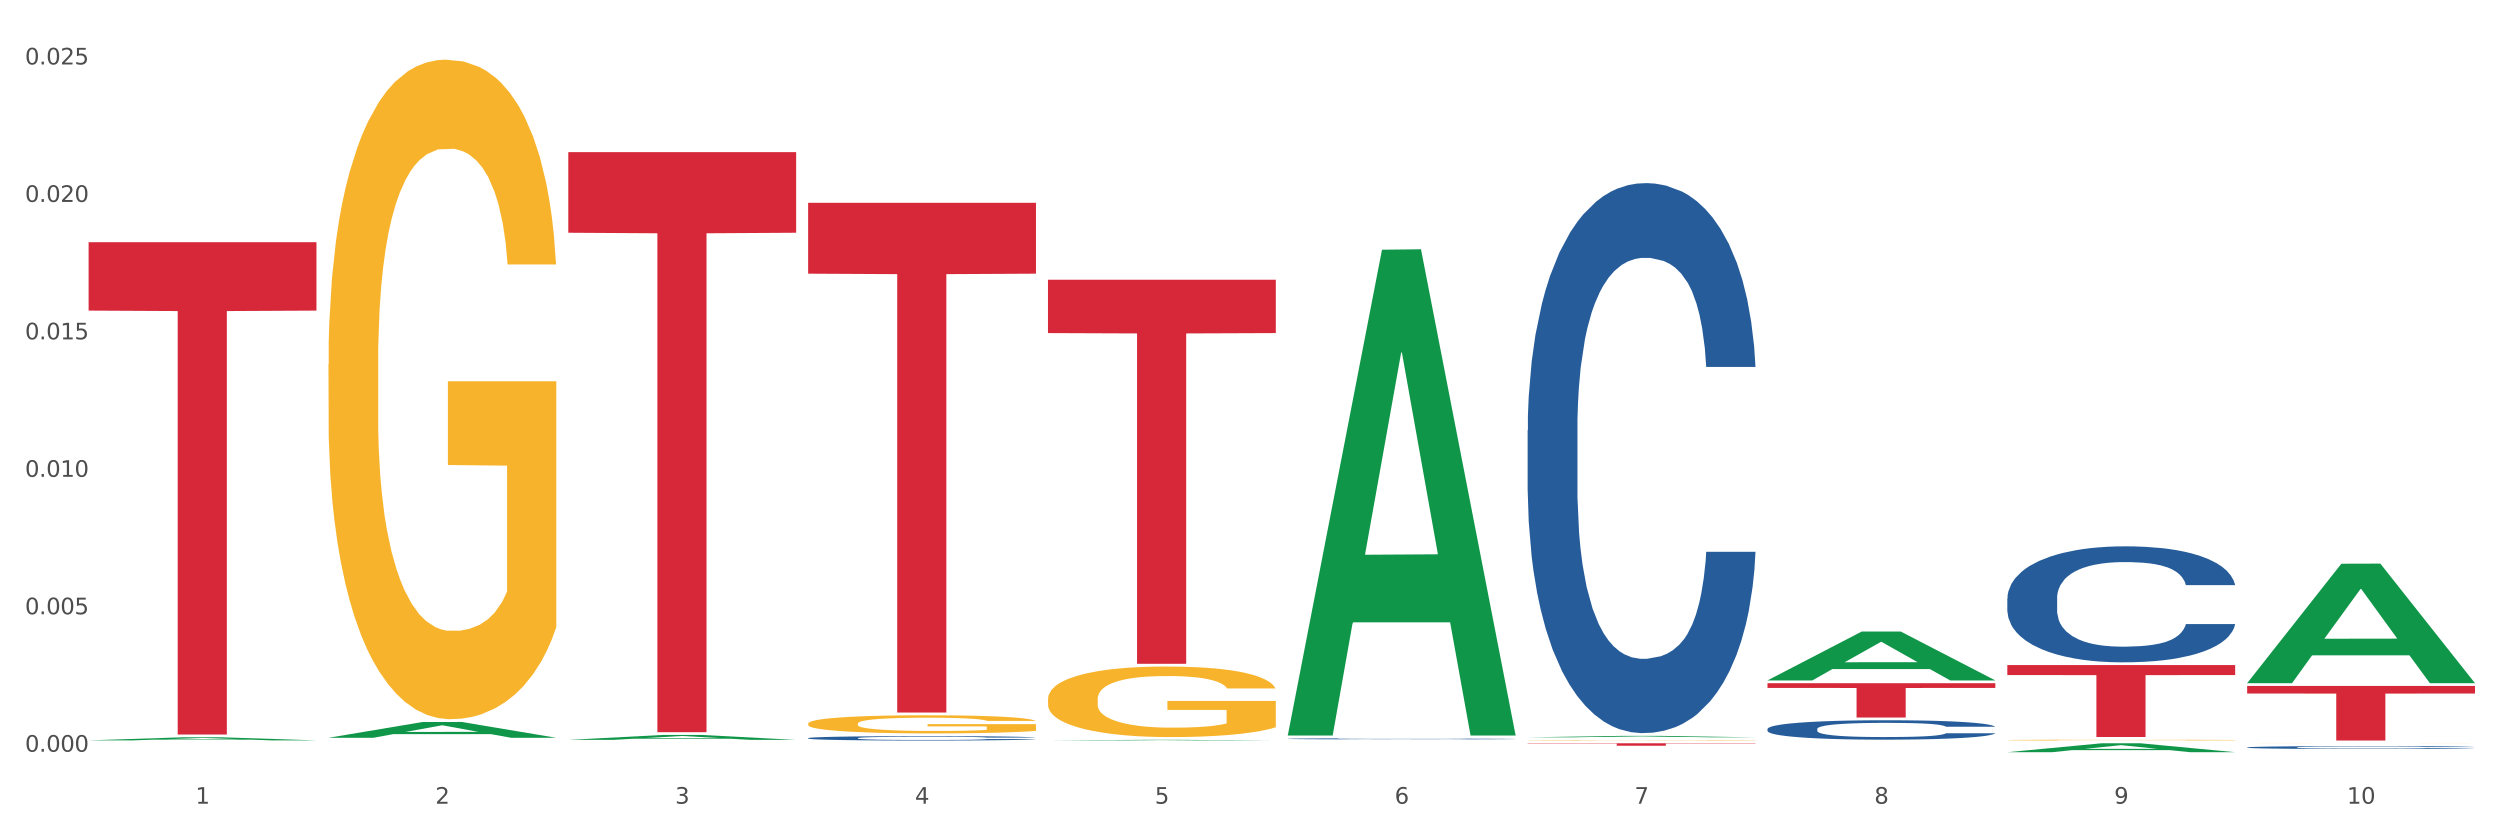
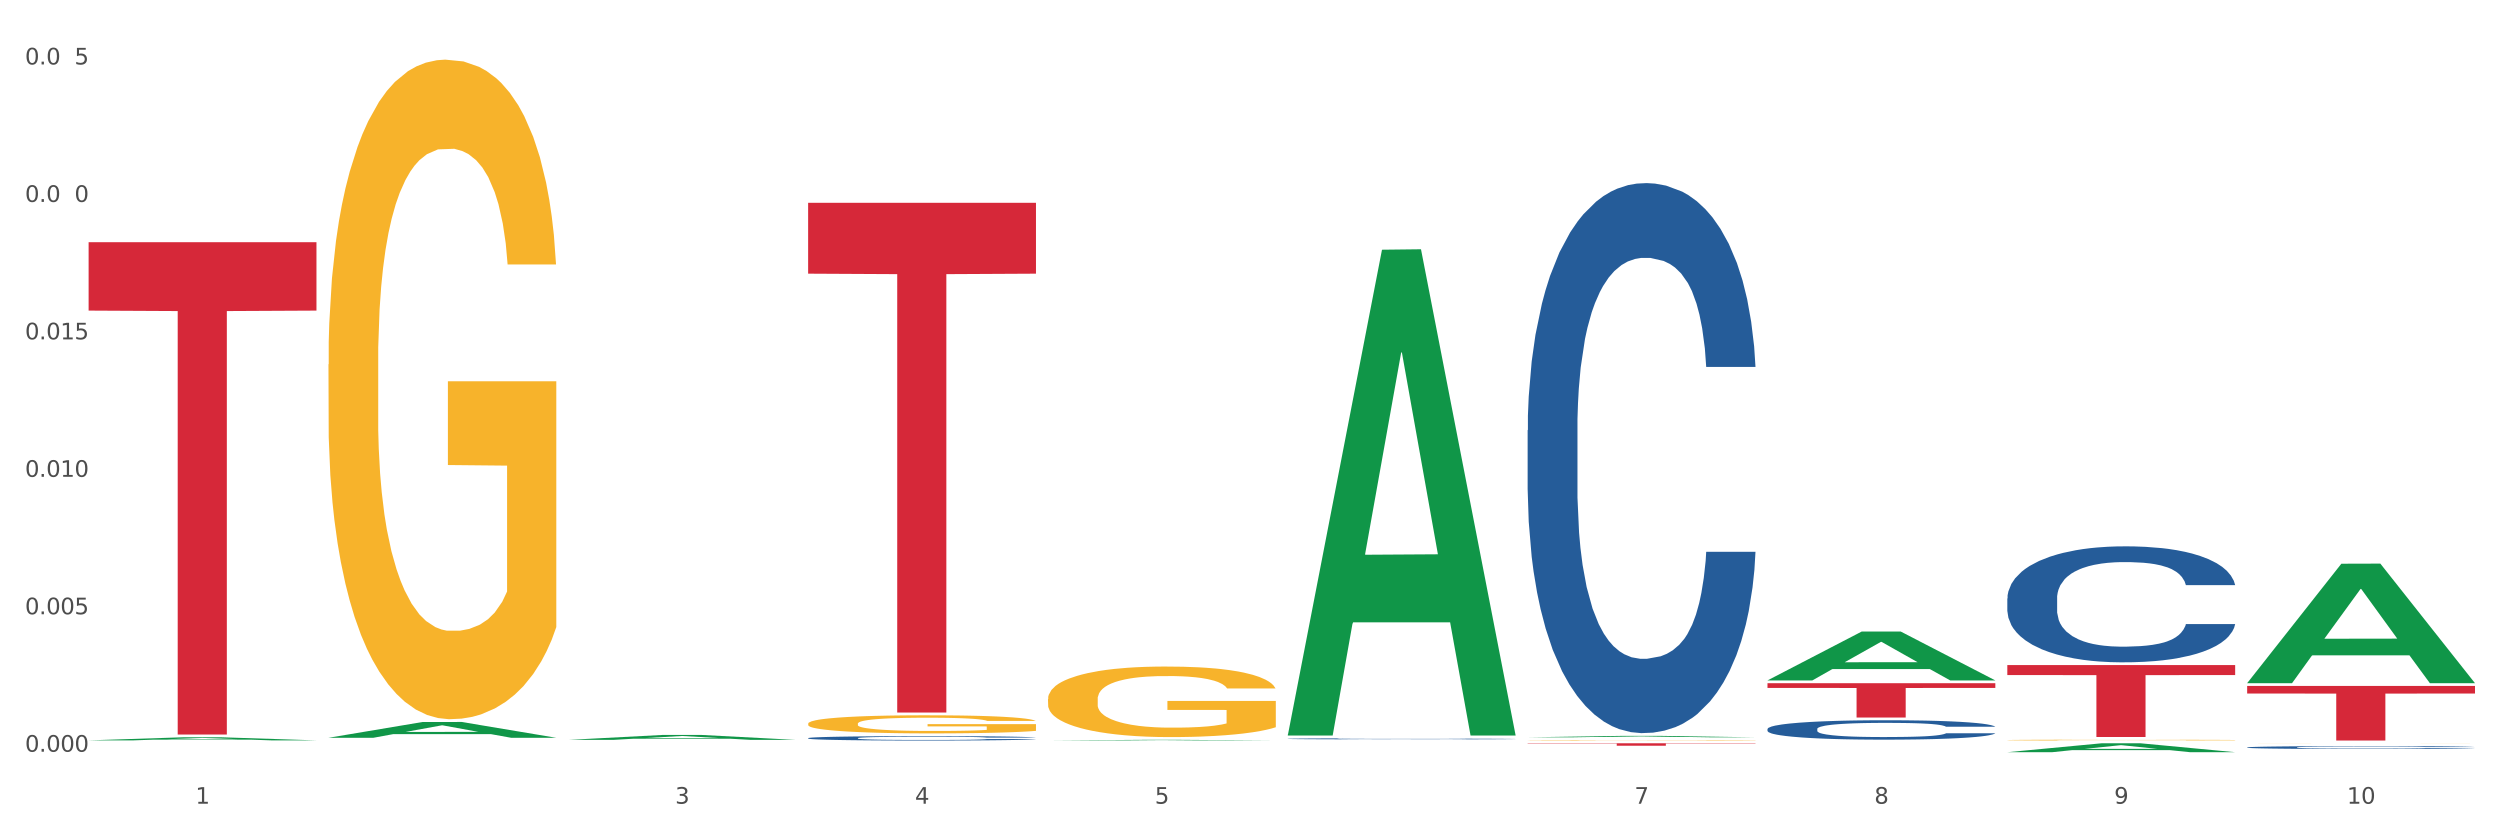
<svg xmlns="http://www.w3.org/2000/svg" xmlns:xlink="http://www.w3.org/1999/xlink" width="1080pt" height="360pt" viewBox="0 0 1080 360" version="1.1">
  <rect x="0" y="0" width="1080" height="360" fill="#333333" stroke="none" />
  <defs>
    <style type="text/css">*{stroke-linejoin: round; stroke-linecap: butt}</style>
  </defs>
  <g id="figure_1">
    <g id="patch_1">
      <path d="M 0 360  L 1080 360  L 1080 0  L 0 0  z " style="fill: #ffffff; stroke: #ffffff; stroke-linejoin: miter" />
    </g>
    <g id="axes_1">
      <g id="matplotlib.axis_1">
        <g id="xtick_1">
          <g id="text_1">
            <g style="fill: #4d4d4d" transform="translate(84.444 347.204) scale(0.096 -0.096)">
              <defs>
                <path id="DejaVuSans-31" d="M 794 531  L 1825 531  L 1825 4091  L 703 3866  L 703 4441  L 1819 4666  L 2450 4666  L 2450 531  L 3481 531  L 3481 0  L 794 0  L 794 531  z " transform="scale(0.016)" />
              </defs>
              <use xlink:href="#DejaVuSans-31" />
            </g>
          </g>
        </g>
        <g id="xtick_2">
          <g id="text_2">
            <g style="fill: #4d4d4d" transform="translate(188.053 347.204) scale(0.096 -0.096)">
              <defs>
-                 <path id="DejaVuSans-32" d="M 1228 531  L 3431 531  L 3431 0  L 469 0  L 469 531  Q 828 903 1448 1529  Q 2069 2156 2228 2338  Q 2531 2678 2651 2914  Q 2772 3150 2772 3378  Q 2772 3750 2511 3984  Q 2250 4219 1831 4219  Q 1534 4219 1204 4116  Q 875 4013 500 3803  L 500 4441  Q 881 4594 1212 4672  Q 1544 4750 1819 4750  Q 2544 4750 2975 4387  Q 3406 4025 3406 3419  Q 3406 3131 3298 2873  Q 3191 2616 2906 2266  Q 2828 2175 2409 1742  Q 1991 1309 1228 531  z " transform="scale(0.016)" />
-               </defs>
+                 </defs>
              <use xlink:href="#DejaVuSans-32" />
            </g>
          </g>
        </g>
        <g id="xtick_3">
          <g id="text_3">
            <g style="fill: #4d4d4d" transform="translate(291.663 347.204) scale(0.096 -0.096)">
              <defs>
                <path id="DejaVuSans-33" d="M 2597 2516  Q 3050 2419 3304 2112  Q 3559 1806 3559 1356  Q 3559 666 3084 287  Q 2609 -91 1734 -91  Q 1441 -91 1130 -33  Q 819 25 488 141  L 488 750  Q 750 597 1062 519  Q 1375 441 1716 441  Q 2309 441 2620 675  Q 2931 909 2931 1356  Q 2931 1769 2642 2001  Q 2353 2234 1838 2234  L 1294 2234  L 1294 2753  L 1863 2753  Q 2328 2753 2575 2939  Q 2822 3125 2822 3475  Q 2822 3834 2567 4026  Q 2313 4219 1838 4219  Q 1578 4219 1281 4162  Q 984 4106 628 3988  L 628 4550  Q 988 4650 1302 4700  Q 1616 4750 1894 4750  Q 2613 4750 3031 4423  Q 3450 4097 3450 3541  Q 3450 3153 3228 2886  Q 3006 2619 2597 2516  z " transform="scale(0.016)" />
              </defs>
              <use xlink:href="#DejaVuSans-33" />
            </g>
          </g>
        </g>
        <g id="xtick_4">
          <g id="text_4">
            <g style="fill: #4d4d4d" transform="translate(395.273 347.204) scale(0.096 -0.096)">
              <defs>
                <path id="DejaVuSans-34" d="M 2419 4116  L 825 1625  L 2419 1625  L 2419 4116  z M 2253 4666  L 3047 4666  L 3047 1625  L 3713 1625  L 3713 1100  L 3047 1100  L 3047 0  L 2419 0  L 2419 1100  L 313 1100  L 313 1709  L 2253 4666  z " transform="scale(0.016)" />
              </defs>
              <use xlink:href="#DejaVuSans-34" />
            </g>
          </g>
        </g>
        <g id="xtick_5">
          <g id="text_5">
            <g style="fill: #4d4d4d" transform="translate(498.883 347.204) scale(0.096 -0.096)">
              <defs>
                <path id="DejaVuSans-35" d="M 691 4666  L 3169 4666  L 3169 4134  L 1269 4134  L 1269 2991  Q 1406 3038 1543 3061  Q 1681 3084 1819 3084  Q 2600 3084 3056 2656  Q 3513 2228 3513 1497  Q 3513 744 3044 326  Q 2575 -91 1722 -91  Q 1428 -91 1123 -41  Q 819 9 494 109  L 494 744  Q 775 591 1075 516  Q 1375 441 1709 441  Q 2250 441 2565 725  Q 2881 1009 2881 1497  Q 2881 1984 2565 2268  Q 2250 2553 1709 2553  Q 1456 2553 1204 2497  Q 953 2441 691 2322  L 691 4666  z " transform="scale(0.016)" />
              </defs>
              <use xlink:href="#DejaVuSans-35" />
            </g>
          </g>
        </g>
        <g id="xtick_6">
          <g id="text_6">
            <g style="fill: #4d4d4d" transform="translate(602.492 347.204) scale(0.096 -0.096)">
              <defs>
-                 <path id="DejaVuSans-36" d="M 2113 2584  Q 1688 2584 1439 2293  Q 1191 2003 1191 1497  Q 1191 994 1439 701  Q 1688 409 2113 409  Q 2538 409 2786 701  Q 3034 994 3034 1497  Q 3034 2003 2786 2293  Q 2538 2584 2113 2584  z M 3366 4563  L 3366 3988  Q 3128 4100 2886 4159  Q 2644 4219 2406 4219  Q 1781 4219 1451 3797  Q 1122 3375 1075 2522  Q 1259 2794 1537 2939  Q 1816 3084 2150 3084  Q 2853 3084 3261 2657  Q 3669 2231 3669 1497  Q 3669 778 3244 343  Q 2819 -91 2113 -91  Q 1303 -91 875 529  Q 447 1150 447 2328  Q 447 3434 972 4092  Q 1497 4750 2381 4750  Q 2619 4750 2861 4703  Q 3103 4656 3366 4563  z " transform="scale(0.016)" />
-               </defs>
+                 </defs>
              <use xlink:href="#DejaVuSans-36" />
            </g>
          </g>
        </g>
        <g id="xtick_7">
          <g id="text_7">
            <g style="fill: #4d4d4d" transform="translate(706.102 347.204) scale(0.096 -0.096)">
              <defs>
                <path id="DejaVuSans-37" d="M 525 4666  L 3525 4666  L 3525 4397  L 1831 0  L 1172 0  L 2766 4134  L 525 4134  L 525 4666  z " transform="scale(0.016)" />
              </defs>
              <use xlink:href="#DejaVuSans-37" />
            </g>
          </g>
        </g>
        <g id="xtick_8">
          <g id="text_8">
            <g style="fill: #4d4d4d" transform="translate(809.712 347.204) scale(0.096 -0.096)">
              <defs>
                <path id="DejaVuSans-38" d="M 2034 2216  Q 1584 2216 1326 1975  Q 1069 1734 1069 1313  Q 1069 891 1326 650  Q 1584 409 2034 409  Q 2484 409 2743 651  Q 3003 894 3003 1313  Q 3003 1734 2745 1975  Q 2488 2216 2034 2216  z M 1403 2484  Q 997 2584 770 2862  Q 544 3141 544 3541  Q 544 4100 942 4425  Q 1341 4750 2034 4750  Q 2731 4750 3128 4425  Q 3525 4100 3525 3541  Q 3525 3141 3298 2862  Q 3072 2584 2669 2484  Q 3125 2378 3379 2068  Q 3634 1759 3634 1313  Q 3634 634 3220 271  Q 2806 -91 2034 -91  Q 1263 -91 848 271  Q 434 634 434 1313  Q 434 1759 690 2068  Q 947 2378 1403 2484  z M 1172 3481  Q 1172 3119 1398 2916  Q 1625 2713 2034 2713  Q 2441 2713 2670 2916  Q 2900 3119 2900 3481  Q 2900 3844 2670 4047  Q 2441 4250 2034 4250  Q 1625 4250 1398 4047  Q 1172 3844 1172 3481  z " transform="scale(0.016)" />
              </defs>
              <use xlink:href="#DejaVuSans-38" />
            </g>
          </g>
        </g>
        <g id="xtick_9">
          <g id="text_9">
            <g style="fill: #4d4d4d" transform="translate(913.322 347.204) scale(0.096 -0.096)">
              <defs>
                <path id="DejaVuSans-39" d="M 703 97  L 703 672  Q 941 559 1184 500  Q 1428 441 1663 441  Q 2288 441 2617 861  Q 2947 1281 2994 2138  Q 2813 1869 2534 1725  Q 2256 1581 1919 1581  Q 1219 1581 811 2004  Q 403 2428 403 3163  Q 403 3881 828 4315  Q 1253 4750 1959 4750  Q 2769 4750 3195 4129  Q 3622 3509 3622 2328  Q 3622 1225 3098 567  Q 2575 -91 1691 -91  Q 1453 -91 1209 -44  Q 966 3 703 97  z M 1959 2075  Q 2384 2075 2632 2365  Q 2881 2656 2881 3163  Q 2881 3666 2632 3958  Q 2384 4250 1959 4250  Q 1534 4250 1286 3958  Q 1038 3666 1038 3163  Q 1038 2656 1286 2365  Q 1534 2075 1959 2075  z " transform="scale(0.016)" />
              </defs>
              <use xlink:href="#DejaVuSans-39" />
            </g>
          </g>
        </g>
        <g id="xtick_10">
          <g id="text_10">
            <g style="fill: #4d4d4d" transform="translate(1013.877 347.204) scale(0.096 -0.096)">
              <defs>
                <path id="DejaVuSans-30" d="M 2034 4250  Q 1547 4250 1301 3770  Q 1056 3291 1056 2328  Q 1056 1369 1301 889  Q 1547 409 2034 409  Q 2525 409 2770 889  Q 3016 1369 3016 2328  Q 3016 3291 2770 3770  Q 2525 4250 2034 4250  z M 2034 4750  Q 2819 4750 3233 4129  Q 3647 3509 3647 2328  Q 3647 1150 3233 529  Q 2819 -91 2034 -91  Q 1250 -91 836 529  Q 422 1150 422 2328  Q 422 3509 836 4129  Q 1250 4750 2034 4750  z " transform="scale(0.016)" />
              </defs>
              <use xlink:href="#DejaVuSans-31" />
              <use xlink:href="#DejaVuSans-30" transform="translate(63.623 0)" />
            </g>
          </g>
        </g>
        <g id="xtick_11" />
        <g id="xtick_12" />
        <g id="xtick_13" />
        <g id="xtick_14" />
        <g id="xtick_15" />
        <g id="xtick_16" />
        <g id="xtick_17" />
        <g id="xtick_18" />
        <g id="xtick_19" />
      </g>
      <g id="matplotlib.axis_2">
        <g id="ytick_1">
          <g id="text_11">
            <g style="fill: #4d4d4d" transform="translate(10.8 324.745) scale(0.096 -0.096)">
              <defs>
                <path id="DejaVuSans-2e" d="M 684 794  L 1344 794  L 1344 0  L 684 0  L 684 794  z " transform="scale(0.016)" />
              </defs>
              <use xlink:href="#DejaVuSans-30" />
              <use xlink:href="#DejaVuSans-2e" transform="translate(63.623 0)" />
              <use xlink:href="#DejaVuSans-30" transform="translate(95.41 0)" />
              <use xlink:href="#DejaVuSans-30" transform="translate(159.033 0)" />
              <use xlink:href="#DejaVuSans-30" transform="translate(222.656 0)" />
            </g>
          </g>
        </g>
        <g id="ytick_2">
          <g id="text_12">
            <g style="fill: #4d4d4d" transform="translate(10.8 265.365) scale(0.096 -0.096)">
              <use xlink:href="#DejaVuSans-30" />
              <use xlink:href="#DejaVuSans-2e" transform="translate(63.623 0)" />
              <use xlink:href="#DejaVuSans-30" transform="translate(95.41 0)" />
              <use xlink:href="#DejaVuSans-30" transform="translate(159.033 0)" />
              <use xlink:href="#DejaVuSans-35" transform="translate(222.656 0)" />
            </g>
          </g>
        </g>
        <g id="ytick_3">
          <g id="text_13">
            <g style="fill: #4d4d4d" transform="translate(10.8 205.985) scale(0.096 -0.096)">
              <use xlink:href="#DejaVuSans-30" />
              <use xlink:href="#DejaVuSans-2e" transform="translate(63.623 0)" />
              <use xlink:href="#DejaVuSans-30" transform="translate(95.41 0)" />
              <use xlink:href="#DejaVuSans-31" transform="translate(159.033 0)" />
              <use xlink:href="#DejaVuSans-30" transform="translate(222.656 0)" />
            </g>
          </g>
        </g>
        <g id="ytick_4">
          <g id="text_14">
            <g style="fill: #4d4d4d" transform="translate(10.8 146.606) scale(0.096 -0.096)">
              <use xlink:href="#DejaVuSans-30" />
              <use xlink:href="#DejaVuSans-2e" transform="translate(63.623 0)" />
              <use xlink:href="#DejaVuSans-30" transform="translate(95.41 0)" />
              <use xlink:href="#DejaVuSans-31" transform="translate(159.033 0)" />
              <use xlink:href="#DejaVuSans-35" transform="translate(222.656 0)" />
            </g>
          </g>
        </g>
        <g id="ytick_5">
          <g id="text_15">
            <g style="fill: #4d4d4d" transform="translate(10.8 87.226) scale(0.096 -0.096)">
              <use xlink:href="#DejaVuSans-30" />
              <use xlink:href="#DejaVuSans-2e" transform="translate(63.623 0)" />
              <use xlink:href="#DejaVuSans-30" transform="translate(95.41 0)" />
              <use xlink:href="#DejaVuSans-32" transform="translate(159.033 0)" />
              <use xlink:href="#DejaVuSans-30" transform="translate(222.656 0)" />
            </g>
          </g>
        </g>
        <g id="ytick_6">
          <g id="text_16">
            <g style="fill: #4d4d4d" transform="translate(10.8 27.847) scale(0.096 -0.096)">
              <use xlink:href="#DejaVuSans-30" />
              <use xlink:href="#DejaVuSans-2e" transform="translate(63.623 0)" />
              <use xlink:href="#DejaVuSans-30" transform="translate(95.41 0)" />
              <use xlink:href="#DejaVuSans-32" transform="translate(159.033 0)" />
              <use xlink:href="#DejaVuSans-35" transform="translate(222.656 0)" />
            </g>
          </g>
        </g>
        <g id="ytick_7" />
        <g id="ytick_8" />
        <g id="ytick_9" />
        <g id="ytick_10" />
        <g id="ytick_11" />
      </g>
      <g id="PolyCollection_1">
        <path d="M 38.283 319.84  L 38.384 319.839  L 78.974 318.511  L 95.818 318.51  L 136.712 319.843  L 117.229 319.843  L 108.401 319.532  L 66.493 319.532  L 66.188 319.537  L 57.664 319.843  L 38.283 319.843  L 38.283 319.84  L 71.769 319.347  L 103.125 319.346  L 87.599 318.794  L 87.396 318.791  L 87.193 318.795  L 71.668 319.346  L 71.769 319.347  L 38.283 319.84  z " clip-path="url(#p9c88f09ddb)" style="fill: #109648" />
        <path d="M 970.771 322.879  L 970.887 322.878  L 970.887 322.846  L 971.236 322.802  L 972.516 322.722  L 974.145 322.661  L 976.937 322.59  L 978.45 322.56  L 980.428 322.526  L 984.5 322.473  L 989.154 322.427  L 992.411 322.401  L 994.854 322.385  L 1000.323 322.357  L 1003.464 322.344  L 1006.722 322.334  L 1009.514 322.327  L 1014.168 322.319  L 1017.891 322.315  L 1022.196 322.314  L 1025.803 322.315  L 1030.573 322.32  L 1037.554 322.334  L 1040.23 322.342  L 1043.836 322.355  L 1047.56 322.374  L 1050.585 322.392  L 1054.075 322.419  L 1057.682 322.453  L 1061.172 322.497  L 1063.615 322.537  L 1065.593 322.579  L 1067.338 322.631  L 1068.618 322.687  L 1069.2 322.734  L 1047.909 322.734  L 1047.327 322.692  L 1046.163 322.646  L 1045 322.615  L 1043.72 322.59  L 1041.742 322.561  L 1039.997 322.543  L 1037.088 322.521  L 1034.412 322.507  L 1032.202 322.499  L 1029.526 322.492  L 1023.825 322.485  L 1019.753 322.485  L 1017.193 322.487  L 1014.052 322.493  L 1011.376 322.501  L 1008.234 322.515  L 1005.791 322.53  L 1003.348 322.549  L 1001.952 322.563  L 999.857 322.588  L 998.461 322.609  L 996.6 322.645  L 995.553 322.67  L 993.691 322.735  L 992.877 322.784  L 992.528 322.817  L 992.295 322.854  L 992.295 323.033  L 992.993 323.113  L 993.575 323.148  L 994.505 323.187  L 996.251 323.237  L 998.81 323.287  L 1001.486 323.322  L 1003.697 323.344  L 1005.791 323.36  L 1007.885 323.373  L 1010.445 323.384  L 1012.539 323.391  L 1015.681 323.398  L 1019.404 323.401  L 1022.312 323.401  L 1028.246 323.396  L 1030.922 323.39  L 1033.482 323.382  L 1036.274 323.369  L 1038.484 323.355  L 1039.764 323.345  L 1041.859 323.323  L 1043.487 323.3  L 1044.884 323.274  L 1045.814 323.251  L 1046.861 323.216  L 1047.676 323.177  L 1047.909 323.157  L 1069.2 323.157  L 1068.735 323.198  L 1067.92 323.238  L 1066.291 323.292  L 1065.012 323.323  L 1063.034 323.361  L 1060.939 323.393  L 1058.031 323.429  L 1055.355 323.455  L 1052.562 323.478  L 1049.537 323.499  L 1044.069 323.528  L 1042.091 323.536  L 1037.903 323.549  L 1034.645 323.557  L 1029.875 323.565  L 1024.988 323.57  L 1019.869 323.571  L 1015.332 323.569  L 1010.329 323.562  L 1007.187 323.555  L 1003.697 323.545  L 999.625 323.529  L 995.785 323.509  L 992.179 323.486  L 988.804 323.46  L 985.663 323.43  L 981.591 323.381  L 978.566 323.332  L 976.355 323.288  L 974.843 323.25  L 973.33 323.202  L 972.516 323.168  L 971.236 323.088  L 970.771 323.013  L 970.771 322.879  z " clip-path="url(#p9c88f09ddb)" style="fill: #255c99" />
        <path d="M 867.161 258.53  L 867.277 258.484  L 867.277 257.203  L 867.626 255.464  L 868.906 252.26  L 870.535 249.835  L 873.327 246.997  L 874.84 245.807  L 876.818 244.48  L 880.89 242.329  L 885.544 240.498  L 888.801 239.491  L 891.245 238.851  L 896.713 237.706  L 899.854 237.203  L 903.112 236.791  L 905.904 236.516  L 910.558 236.196  L 914.281 236.059  L 918.586 236.013  L 922.193 236.059  L 926.963 236.242  L 933.944 236.791  L 936.62 237.111  L 940.227 237.661  L 943.95 238.393  L 946.975 239.125  L 950.465 240.178  L 954.072 241.551  L 957.562 243.29  L 960.006 244.892  L 961.984 246.585  L 963.729 248.645  L 965.009 250.887  L 965.59 252.764  L 944.299 252.764  L 943.717 251.07  L 942.554 249.24  L 941.39 248.004  L 940.11 246.997  L 938.132 245.853  L 936.387 245.121  L 933.479 244.251  L 930.803 243.702  L 928.592 243.381  L 925.916 243.107  L 920.215 242.832  L 916.143 242.832  L 913.583 242.924  L 910.442 243.153  L 907.766 243.473  L 904.625 244.022  L 902.181 244.617  L 899.738 245.395  L 898.342 245.944  L 896.248 246.951  L 894.851 247.775  L 892.99 249.194  L 891.943 250.201  L 890.081 252.809  L 889.267 254.732  L 888.918 256.059  L 888.685 257.523  L 888.685 264.663  L 889.383 267.866  L 889.965 269.239  L 890.896 270.796  L 892.641 272.809  L 895.201 274.777  L 897.877 276.196  L 900.087 277.066  L 902.181 277.706  L 904.276 278.21  L 906.835 278.667  L 908.929 278.942  L 912.071 279.217  L 915.794 279.354  L 918.703 279.354  L 924.636 279.125  L 927.312 278.896  L 929.872 278.576  L 932.664 278.072  L 934.875 277.523  L 936.155 277.111  L 938.249 276.242  L 939.878 275.326  L 941.274 274.274  L 942.205 273.358  L 943.252 271.985  L 944.066 270.429  L 944.299 269.606  L 965.59 269.606  L 965.125 271.253  L 964.31 272.855  L 962.682 275.006  L 961.402 276.242  L 959.424 277.752  L 957.33 279.034  L 954.421 280.452  L 951.745 281.505  L 948.953 282.42  L 945.928 283.244  L 940.459 284.388  L 938.481 284.709  L 934.293 285.258  L 931.035 285.578  L 926.265 285.898  L 921.379 286.082  L 916.259 286.127  L 911.722 286.036  L 906.719 285.761  L 903.577 285.487  L 900.087 285.075  L 896.015 284.434  L 892.176 283.656  L 888.569 282.741  L 885.195 281.688  L 882.053 280.498  L 877.981 278.53  L 874.956 276.608  L 872.746 274.823  L 871.233 273.313  L 869.721 271.391  L 868.906 270.063  L 867.626 266.86  L 867.161 263.885  L 867.161 258.53  z " clip-path="url(#p9c88f09ddb)" style="fill: #255c99" />
        <path d="M 763.551 314.913  L 763.668 314.905  L 763.668 314.691  L 764.017 314.4  L 765.296 313.863  L 766.925 313.457  L 769.718 312.982  L 771.23 312.783  L 773.208 312.561  L 777.28 312.201  L 781.934 311.894  L 785.192 311.726  L 787.635 311.618  L 793.103 311.427  L 796.245 311.342  L 799.502 311.273  L 802.295 311.228  L 806.949 311.174  L 810.672 311.151  L 814.976 311.143  L 818.583 311.151  L 823.353 311.182  L 830.334 311.273  L 833.01 311.327  L 836.617 311.419  L 840.34 311.542  L 843.365 311.664  L 846.855 311.84  L 850.462 312.07  L 853.953 312.362  L 856.396 312.63  L 858.374 312.913  L 860.119 313.258  L 861.399 313.633  L 861.981 313.948  L 840.689 313.948  L 840.107 313.664  L 838.944 313.358  L 837.78 313.151  L 836.501 312.982  L 834.523 312.791  L 832.777 312.668  L 829.869 312.522  L 827.193 312.43  L 824.982 312.377  L 822.306 312.331  L 816.605 312.285  L 812.533 312.285  L 809.974 312.3  L 806.832 312.339  L 804.156 312.392  L 801.015 312.484  L 798.572 312.584  L 796.128 312.714  L 794.732 312.806  L 792.638 312.974  L 791.242 313.112  L 789.38 313.35  L 788.333 313.518  L 786.472 313.955  L 785.657 314.277  L 785.308 314.499  L 785.075 314.744  L 785.075 315.94  L 785.773 316.476  L 786.355 316.706  L 787.286 316.966  L 789.031 317.304  L 791.591 317.633  L 794.267 317.871  L 796.477 318.016  L 798.572 318.123  L 800.666 318.208  L 803.225 318.284  L 805.32 318.33  L 808.461 318.376  L 812.184 318.399  L 815.093 318.399  L 821.026 318.361  L 823.702 318.323  L 826.262 318.269  L 829.054 318.185  L 831.265 318.093  L 832.545 318.024  L 834.639 317.878  L 836.268 317.725  L 837.664 317.549  L 838.595 317.396  L 839.642 317.166  L 840.456 316.905  L 840.689 316.767  L 861.981 316.767  L 861.515 317.043  L 860.701 317.311  L 859.072 317.671  L 857.792 317.878  L 855.814 318.131  L 853.72 318.346  L 850.811 318.583  L 848.135 318.759  L 845.343 318.913  L 842.318 319.051  L 836.85 319.242  L 834.872 319.296  L 830.683 319.388  L 827.426 319.441  L 822.655 319.495  L 817.769 319.526  L 812.65 319.533  L 808.112 319.518  L 803.109 319.472  L 799.968 319.426  L 796.477 319.357  L 792.405 319.25  L 788.566 319.12  L 784.959 318.966  L 781.585 318.79  L 778.444 318.591  L 774.371 318.261  L 771.346 317.94  L 769.136 317.641  L 767.623 317.388  L 766.111 317.066  L 765.296 316.844  L 764.017 316.308  L 763.551 315.809  L 763.551 314.913  z " clip-path="url(#p9c88f09ddb)" style="fill: #255c99" />
        <path d="M 659.941 185.862  L 660.058 185.645  L 660.058 179.569  L 660.407 171.323  L 661.687 156.133  L 663.316 144.631  L 666.108 131.177  L 667.62 125.535  L 669.598 119.242  L 673.67 109.043  L 678.324 100.363  L 681.582 95.589  L 684.025 92.551  L 689.494 87.126  L 692.635 84.739  L 695.893 82.786  L 698.685 81.484  L 703.339 79.965  L 707.062 79.314  L 711.367 79.097  L 714.973 79.314  L 719.744 80.182  L 726.724 82.786  L 729.4 84.305  L 733.007 86.909  L 736.73 90.381  L 739.755 93.853  L 743.246 98.844  L 746.852 105.354  L 750.343 113.6  L 752.786 121.195  L 754.764 129.224  L 756.509 138.989  L 757.789 149.622  L 758.371 158.52  L 737.079 158.52  L 736.498 150.49  L 735.334 141.81  L 734.171 135.951  L 732.891 131.177  L 730.913 125.752  L 729.168 122.28  L 726.259 118.157  L 723.583 115.553  L 721.373 114.034  L 718.697 112.732  L 712.996 111.43  L 708.923 111.43  L 706.364 111.864  L 703.222 112.949  L 700.546 114.468  L 697.405 117.072  L 694.962 119.893  L 692.519 123.582  L 691.122 126.186  L 689.028 130.96  L 687.632 134.866  L 685.77 141.593  L 684.723 146.367  L 682.862 158.737  L 682.047 167.851  L 681.698 174.144  L 681.466 181.088  L 681.466 214.94  L 682.164 230.13  L 682.745 236.641  L 683.676 244.019  L 685.421 253.567  L 687.981 262.898  L 690.657 269.625  L 692.868 273.748  L 694.962 276.786  L 697.056 279.173  L 699.616 281.343  L 701.71 282.645  L 704.851 283.947  L 708.574 284.598  L 711.483 284.598  L 717.417 283.513  L 720.093 282.428  L 722.652 280.909  L 725.445 278.522  L 727.655 275.918  L 728.935 273.965  L 731.029 269.842  L 732.658 265.502  L 734.054 260.511  L 734.985 256.171  L 736.032 249.661  L 736.847 242.283  L 737.079 238.377  L 758.371 238.377  L 757.905 246.189  L 757.091 253.784  L 755.462 263.983  L 754.182 269.842  L 752.204 277.003  L 750.11 283.079  L 747.201 289.806  L 744.526 294.797  L 741.733 299.137  L 738.708 303.043  L 733.24 308.468  L 731.262 309.987  L 727.074 312.591  L 723.816 314.11  L 719.046 315.63  L 714.159 316.498  L 709.04 316.715  L 704.502 316.281  L 699.499 314.978  L 696.358 313.676  L 692.868 311.723  L 688.795 308.685  L 684.956 304.996  L 681.349 300.656  L 677.975 295.665  L 674.834 290.023  L 670.762 280.692  L 667.737 271.578  L 665.526 263.115  L 664.014 255.954  L 662.501 246.84  L 661.687 240.547  L 660.407 225.356  L 659.941 211.251  L 659.941 185.862  z " clip-path="url(#p9c88f09ddb)" style="fill: #255c99" />
        <path d="M 556.332 319.156  L 556.448 319.156  L 556.448 319.144  L 556.797 319.128  L 558.077 319.098  L 559.706 319.075  L 562.498 319.049  L 564.011 319.038  L 565.989 319.025  L 570.061 319.005  L 574.715 318.988  L 577.972 318.979  L 580.415 318.973  L 585.884 318.962  L 589.025 318.957  L 592.283 318.953  L 595.075 318.951  L 599.729 318.948  L 603.452 318.947  L 607.757 318.946  L 611.364 318.947  L 616.134 318.948  L 623.115 318.953  L 625.791 318.956  L 629.397 318.962  L 633.121 318.968  L 636.146 318.975  L 639.636 318.985  L 643.243 318.998  L 646.733 319.014  L 649.176 319.029  L 651.154 319.045  L 652.899 319.064  L 654.179 319.085  L 654.761 319.102  L 633.47 319.102  L 632.888 319.087  L 631.724 319.07  L 630.561 319.058  L 629.281 319.049  L 627.303 319.038  L 625.558 319.031  L 622.649 319.023  L 619.973 319.018  L 617.763 319.015  L 615.087 319.012  L 609.386 319.01  L 605.314 319.01  L 602.754 319.011  L 599.613 319.013  L 596.937 319.016  L 593.795 319.021  L 591.352 319.026  L 588.909 319.034  L 587.513 319.039  L 585.418 319.048  L 584.022 319.056  L 582.161 319.069  L 581.114 319.078  L 579.252 319.103  L 578.438 319.121  L 578.089 319.133  L 577.856 319.147  L 577.856 319.213  L 578.554 319.243  L 579.136 319.256  L 580.066 319.271  L 581.812 319.289  L 584.371 319.308  L 587.047 319.321  L 589.258 319.329  L 591.352 319.335  L 593.446 319.34  L 596.006 319.344  L 598.1 319.346  L 601.242 319.349  L 604.965 319.35  L 607.873 319.35  L 613.807 319.348  L 616.483 319.346  L 619.043 319.343  L 621.835 319.338  L 624.045 319.333  L 625.325 319.329  L 627.42 319.321  L 629.048 319.313  L 630.445 319.303  L 631.375 319.294  L 632.422 319.282  L 633.237 319.267  L 633.47 319.259  L 654.761 319.259  L 654.296 319.275  L 653.481 319.29  L 651.852 319.31  L 650.573 319.321  L 648.595 319.335  L 646.5 319.347  L 643.592 319.361  L 640.916 319.37  L 638.123 319.379  L 635.098 319.387  L 629.63 319.397  L 627.652 319.4  L 623.464 319.405  L 620.206 319.408  L 615.436 319.411  L 610.549 319.413  L 605.43 319.413  L 600.893 319.413  L 595.89 319.41  L 592.748 319.407  L 589.258 319.404  L 585.186 319.398  L 581.346 319.39  L 577.74 319.382  L 574.365 319.372  L 571.224 319.361  L 567.152 319.343  L 564.127 319.325  L 561.916 319.308  L 560.404 319.294  L 558.891 319.276  L 558.077 319.264  L 556.797 319.234  L 556.332 319.206  L 556.332 319.156  z " clip-path="url(#p9c88f09ddb)" style="fill: #255c99" />
        <path d="M 349.112 318.866  L 349.229 318.864  L 349.229 318.815  L 349.578 318.749  L 350.857 318.627  L 352.486 318.535  L 355.279 318.427  L 356.791 318.382  L 358.769 318.331  L 362.841 318.249  L 367.495 318.18  L 370.753 318.141  L 373.196 318.117  L 378.664 318.073  L 381.806 318.054  L 385.063 318.038  L 387.856 318.028  L 392.51 318.016  L 396.233 318.011  L 400.537 318.009  L 404.144 318.011  L 408.914 318.018  L 415.895 318.038  L 418.571 318.051  L 422.178 318.072  L 425.901 318.099  L 428.926 318.127  L 432.416 318.167  L 436.023 318.22  L 439.514 318.286  L 441.957 318.347  L 443.935 318.411  L 445.68 318.49  L 446.96 318.575  L 447.542 318.646  L 426.25 318.646  L 425.668 318.582  L 424.505 318.512  L 423.341 318.465  L 422.062 318.427  L 420.084 318.383  L 418.339 318.355  L 415.43 318.322  L 412.754 318.301  L 410.543 318.289  L 407.867 318.279  L 402.166 318.268  L 398.094 318.268  L 395.535 318.272  L 392.393 318.281  L 389.717 318.293  L 386.576 318.314  L 384.133 318.336  L 381.689 318.366  L 380.293 318.387  L 378.199 318.425  L 376.803 318.456  L 374.941 318.51  L 373.894 318.549  L 372.033 318.648  L 371.218 318.721  L 370.869 318.772  L 370.636 318.827  L 370.636 319.099  L 371.334 319.221  L 371.916 319.273  L 372.847 319.333  L 374.592 319.409  L 377.152 319.484  L 379.828 319.538  L 382.038 319.571  L 384.133 319.596  L 386.227 319.615  L 388.786 319.632  L 390.881 319.643  L 394.022 319.653  L 397.745 319.658  L 400.654 319.658  L 406.587 319.65  L 409.263 319.641  L 411.823 319.629  L 414.615 319.609  L 416.826 319.589  L 418.106 319.573  L 420.2 319.54  L 421.829 319.505  L 423.225 319.465  L 424.156 319.43  L 425.203 319.378  L 426.017 319.319  L 426.25 319.287  L 447.542 319.287  L 447.076 319.35  L 446.262 319.411  L 444.633 319.493  L 443.353 319.54  L 441.375 319.597  L 439.281 319.646  L 436.372 319.7  L 433.696 319.74  L 430.904 319.775  L 427.879 319.806  L 422.411 319.85  L 420.433 319.862  L 416.244 319.883  L 412.987 319.895  L 408.216 319.907  L 403.33 319.914  L 398.211 319.916  L 393.673 319.912  L 388.67 319.902  L 385.529 319.892  L 382.038 319.876  L 377.966 319.852  L 374.127 319.822  L 370.52 319.787  L 367.146 319.747  L 364.005 319.702  L 359.932 319.627  L 356.907 319.554  L 354.697 319.486  L 353.184 319.428  L 351.672 319.355  L 350.857 319.305  L 349.578 319.183  L 349.112 319.07  L 349.112 318.866  z " clip-path="url(#p9c88f09ddb)" style="fill: #255c99" />
        <path d="M 970.771 321.114  L 970.887 321.114  L 970.887 321.112  L 971.119 321.111  L 972.281 321.109  L 974.025 321.107  L 975.303 321.106  L 976.581 321.105  L 978.092 321.104  L 979.951 321.103  L 983.321 321.102  L 985.413 321.101  L 987.97 321.101  L 992.618 321.1  L 995.988 321.099  L 999.474 321.099  L 1005.169 321.098  L 1008.887 321.098  L 1012.838 321.097  L 1017.603 321.097  L 1021.206 321.097  L 1029.108 321.097  L 1035.848 321.098  L 1039.102 321.098  L 1043.285 321.098  L 1045.493 321.099  L 1049.096 321.099  L 1052.814 321.1  L 1055.371 321.1  L 1059.206 321.101  L 1062.111 321.103  L 1064.784 321.104  L 1066.179 321.105  L 1067.224 321.106  L 1068.154 321.107  L 1069.084 321.108  L 1048.166 321.108  L 1047.353 321.107  L 1046.074 321.106  L 1044.215 321.105  L 1042.588 321.104  L 1039.799 321.104  L 1037.242 321.103  L 1034.57 321.103  L 1031.316 321.102  L 1028.759 321.102  L 1025.157 321.102  L 1018.068 321.102  L 1013.303 321.102  L 1010.049 321.103  L 1007.958 321.103  L 1006.098 321.103  L 1004.007 321.104  L 1001.566 321.104  L 999.823 321.105  L 998.08 321.106  L 996.685 321.107  L 995.407 321.108  L 994.361 321.109  L 993.548 321.11  L 992.851 321.111  L 992.269 321.113  L 992.269 321.117  L 992.502 321.118  L 993.083 321.12  L 993.78 321.121  L 994.942 321.122  L 995.988 321.123  L 997.964 321.124  L 1000.172 321.125  L 1001.915 321.125  L 1003.658 321.126  L 1006.679 321.127  L 1010.049 321.127  L 1012.955 321.127  L 1016.906 321.128  L 1019.579 321.128  L 1021.903 321.128  L 1027.597 321.128  L 1031.664 321.128  L 1036.197 321.128  L 1039.683 321.127  L 1042.588 321.127  L 1045.842 321.126  L 1047.934 321.126  L 1047.934 321.119  L 1022.368 321.119  L 1022.368 321.115  L 1069.2 321.115  L 1069.2 321.128  L 1067.224 321.128  L 1065.016 321.129  L 1062.692 321.13  L 1059.206 321.13  L 1055.022 321.131  L 1051.304 321.131  L 1047.353 321.132  L 1042.704 321.132  L 1036.661 321.132  L 1032.943 321.133  L 1028.294 321.133  L 1022.832 321.133  L 1018.068 321.133  L 1013.42 321.132  L 1008.539 321.132  L 1003.774 321.132  L 1000.172 321.131  L 996.569 321.131  L 992.734 321.13  L 989.713 321.13  L 987.389 321.129  L 984.832 321.128  L 982.043 321.127  L 979.951 321.126  L 978.092 321.125  L 976.116 321.124  L 974.722 321.123  L 973.327 321.122  L 972.514 321.121  L 971.584 321.12  L 970.887 321.118  L 970.771 321.114  z " clip-path="url(#p9c88f09ddb)" style="fill: #f7b32b" />
        <path d="M 867.161 319.72  L 867.277 319.719  L 867.277 319.708  L 867.51 319.697  L 868.672 319.672  L 870.415 319.652  L 871.693 319.641  L 872.971 319.632  L 874.482 319.623  L 876.342 319.613  L 879.712 319.6  L 881.803 319.593  L 884.36 319.585  L 889.008 319.575  L 892.378 319.569  L 895.865 319.564  L 901.559 319.558  L 905.278 319.555  L 909.229 319.553  L 913.993 319.552  L 917.596 319.551  L 925.498 319.552  L 932.238 319.555  L 935.492 319.558  L 939.676 319.562  L 941.884 319.564  L 945.486 319.57  L 949.205 319.577  L 951.761 319.583  L 955.596 319.594  L 958.501 319.605  L 961.174 319.619  L 962.569 319.629  L 963.615 319.638  L 964.544 319.648  L 965.474 319.665  L 944.556 319.665  L 943.743 319.653  L 942.465 319.642  L 940.605 319.631  L 938.978 319.625  L 936.189 319.616  L 933.633 319.611  L 930.96 319.607  L 927.706 319.604  L 925.149 319.602  L 921.547 319.601  L 914.458 319.601  L 909.694 319.604  L 906.44 319.607  L 904.348 319.61  L 902.489 319.613  L 900.397 319.618  L 897.956 319.625  L 896.213 319.631  L 894.47 319.639  L 893.076 319.647  L 891.797 319.657  L 890.751 319.667  L 889.938 319.677  L 889.241 319.69  L 888.66 319.71  L 888.66 319.756  L 888.892 319.766  L 889.473 319.78  L 890.17 319.79  L 891.333 319.803  L 892.378 319.811  L 894.354 319.823  L 896.562 319.833  L 898.305 319.839  L 900.048 319.845  L 903.07 319.852  L 906.44 319.858  L 909.345 319.862  L 913.296 319.865  L 915.969 319.866  L 918.293 319.867  L 923.987 319.867  L 928.055 319.866  L 932.587 319.864  L 936.073 319.861  L 938.978 319.857  L 942.232 319.851  L 944.324 319.845  L 944.324 319.776  L 918.758 319.775  L 918.758 319.729  L 965.59 319.729  L 965.59 319.865  L 963.615 319.872  L 961.407 319.878  L 959.083 319.884  L 955.596 319.891  L 951.413 319.898  L 947.694 319.902  L 943.743 319.906  L 939.095 319.91  L 933.052 319.913  L 929.333 319.915  L 924.685 319.916  L 919.223 319.916  L 914.458 319.915  L 909.81 319.914  L 904.929 319.911  L 900.164 319.906  L 896.562 319.902  L 892.959 319.897  L 889.125 319.89  L 886.103 319.883  L 883.779 319.877  L 881.222 319.869  L 878.433 319.859  L 876.342 319.85  L 874.482 319.841  L 872.507 319.829  L 871.112 319.819  L 869.718 319.806  L 868.904 319.796  L 867.974 319.781  L 867.277 319.76  L 867.161 319.72  z " clip-path="url(#p9c88f09ddb)" style="fill: #f7b32b" />
        <path d="M 659.941 319.803  L 660.058 319.803  L 660.058 319.796  L 660.29 319.79  L 661.452 319.775  L 663.195 319.763  L 664.474 319.757  L 665.752 319.752  L 667.263 319.747  L 669.122 319.741  L 672.492 319.733  L 674.584 319.729  L 677.14 319.725  L 681.789 319.719  L 685.159 319.715  L 688.645 319.713  L 694.339 319.709  L 698.058 319.708  L 702.009 319.706  L 706.774 319.706  L 710.376 319.705  L 718.279 319.706  L 725.019 319.708  L 728.273 319.709  L 732.456 319.711  L 734.664 319.713  L 738.267 319.716  L 741.985 319.72  L 744.542 319.723  L 748.377 319.73  L 751.282 319.737  L 753.955 319.745  L 755.349 319.75  L 756.395 319.755  L 757.325 319.761  L 758.255 319.771  L 737.337 319.771  L 736.523 319.764  L 735.245 319.758  L 733.386 319.752  L 731.759 319.748  L 728.97 319.743  L 726.413 319.74  L 723.74 319.738  L 720.487 319.736  L 717.93 319.735  L 714.327 319.734  L 707.239 319.734  L 702.474 319.736  L 699.22 319.738  L 697.128 319.739  L 695.269 319.741  L 693.177 319.744  L 690.737 319.748  L 688.994 319.752  L 687.251 319.756  L 685.856 319.761  L 684.578 319.766  L 683.532 319.772  L 682.719 319.778  L 682.021 319.785  L 681.44 319.797  L 681.44 319.824  L 681.673 319.83  L 682.254 319.838  L 682.951 319.843  L 684.113 319.851  L 685.159 319.855  L 687.134 319.862  L 689.342 319.868  L 691.086 319.872  L 692.829 319.875  L 695.85 319.879  L 699.22 319.883  L 702.125 319.885  L 706.077 319.887  L 708.749 319.887  L 711.074 319.888  L 716.768 319.888  L 720.835 319.887  L 725.367 319.886  L 728.854 319.884  L 731.759 319.882  L 735.013 319.878  L 737.104 319.875  L 737.104 319.835  L 711.538 319.835  L 711.538 319.808  L 758.371 319.808  L 758.371 319.887  L 756.395 319.891  L 754.187 319.894  L 751.863 319.898  L 748.377 319.902  L 744.193 319.905  L 740.475 319.908  L 736.523 319.91  L 731.875 319.913  L 725.832 319.914  L 722.113 319.915  L 717.465 319.916  L 712.003 319.916  L 707.239 319.916  L 702.59 319.915  L 697.71 319.913  L 692.945 319.91  L 689.342 319.908  L 685.74 319.905  L 681.905 319.901  L 678.884 319.897  L 676.559 319.893  L 674.003 319.889  L 671.214 319.883  L 669.122 319.878  L 667.263 319.873  L 665.287 319.866  L 663.893 319.86  L 662.498 319.852  L 661.685 319.847  L 660.755 319.838  L 660.058 319.826  L 659.941 319.803  z " clip-path="url(#p9c88f09ddb)" style="fill: #f7b32b" />
        <path d="M 452.722 302.03  L 452.838 302.002  L 452.838 301  L 453.071 300.137  L 454.233 298.05  L 455.976 296.324  L 457.254 295.405  L 458.532 294.654  L 460.043 293.902  L 461.903 293.123  L 465.273 291.982  L 467.364 291.397  L 469.921 290.785  L 474.569 289.894  L 477.939 289.393  L 481.426 288.975  L 487.12 288.474  L 490.839 288.252  L 494.79 288.084  L 499.554 287.973  L 503.157 287.945  L 511.059 288.029  L 517.799 288.279  L 521.053 288.474  L 525.237 288.808  L 527.445 289.031  L 531.047 289.476  L 534.766 290.061  L 537.322 290.562  L 541.157 291.508  L 544.062 292.455  L 546.735 293.624  L 548.13 294.431  L 549.176 295.183  L 550.105 296.046  L 551.035 297.41  L 530.117 297.41  L 529.304 296.435  L 528.026 295.517  L 526.166 294.626  L 524.539 294.069  L 521.75 293.373  L 519.194 292.928  L 516.521 292.594  L 513.267 292.316  L 510.71 292.176  L 507.108 292.065  L 500.019 292.093  L 495.255 292.316  L 492.001 292.594  L 489.909 292.844  L 488.05 293.123  L 485.958 293.512  L 483.517 294.097  L 481.774 294.626  L 480.031 295.294  L 478.637 295.962  L 477.358 296.741  L 476.312 297.577  L 475.499 298.439  L 474.802 299.497  L 474.221 301.251  L 474.221 305.064  L 474.453 305.927  L 475.034 307.069  L 475.731 307.932  L 476.894 308.961  L 477.939 309.657  L 479.915 310.659  L 482.123 311.495  L 483.866 312.023  L 485.609 312.469  L 488.631 313.081  L 492.001 313.582  L 494.906 313.888  L 498.857 314.167  L 501.53 314.278  L 503.854 314.334  L 509.548 314.334  L 513.616 314.25  L 518.148 314.055  L 521.634 313.805  L 524.539 313.499  L 527.793 312.998  L 529.885 312.524  L 529.885 306.707  L 504.319 306.679  L 504.319 302.81  L 551.151 302.81  L 551.151 314.167  L 549.176 314.751  L 546.968 315.28  L 544.644 315.753  L 541.157 316.338  L 536.974 316.895  L 533.255 317.284  L 529.304 317.618  L 524.656 317.925  L 518.613 318.203  L 514.894 318.314  L 510.246 318.398  L 504.784 318.426  L 500.019 318.37  L 495.371 318.231  L 490.49 317.98  L 485.725 317.618  L 482.123 317.257  L 478.52 316.811  L 474.686 316.227  L 471.664 315.67  L 469.34 315.169  L 466.783 314.529  L 463.994 313.694  L 461.903 312.942  L 460.043 312.163  L 458.068 311.16  L 456.673 310.298  L 455.279 309.212  L 454.465 308.405  L 453.535 307.152  L 452.838 305.398  L 452.722 302.03  z " clip-path="url(#p9c88f09ddb)" style="fill: #f7b32b" />
        <path d="M 38.283 104.621  L 136.712 104.621  L 136.712 134.18  L 97.994 134.38  L 97.994 317.328  L 76.768 317.328  L 76.768 134.38  L 38.283 134.18  L 38.283 104.821  L 38.283 104.621  z " clip-path="url(#p9c88f09ddb)" style="fill: #d62839" />
-         <path d="M 245.502 65.719  L 343.932 65.719  L 343.932 100.543  L 305.213 100.779  L 305.213 316.314  L 283.988 316.314  L 283.988 100.779  L 245.502 100.543  L 245.502 65.954  L 245.502 65.719  z " clip-path="url(#p9c88f09ddb)" style="fill: #d62839" />
        <path d="M 349.112 87.623  L 447.542 87.623  L 447.542 118.224  L 408.823 118.431  L 408.823 307.823  L 387.598 307.823  L 387.598 118.431  L 349.112 118.224  L 349.112 87.83  L 349.112 87.623  z " clip-path="url(#p9c88f09ddb)" style="fill: #d62839" />
        <path d="M 349.112 312.619  L 349.228 312.612  L 349.228 312.355  L 349.461 312.134  L 350.623 311.598  L 352.366 311.155  L 353.644 310.919  L 354.923 310.726  L 356.433 310.533  L 358.293 310.333  L 361.663 310.04  L 363.755 309.89  L 366.311 309.733  L 370.96 309.504  L 374.33 309.376  L 377.816 309.269  L 383.51 309.14  L 387.229 309.083  L 391.18 309.04  L 395.945 309.012  L 399.547 309.004  L 407.449 309.026  L 414.189 309.09  L 417.443 309.14  L 421.627 309.226  L 423.835 309.283  L 427.437 309.397  L 431.156 309.547  L 433.713 309.676  L 437.548 309.919  L 440.453 310.162  L 443.126 310.462  L 444.52 310.669  L 445.566 310.862  L 446.496 311.083  L 447.425 311.433  L 426.508 311.433  L 425.694 311.183  L 424.416 310.948  L 422.557 310.719  L 420.93 310.576  L 418.141 310.398  L 415.584 310.283  L 412.911 310.197  L 409.657 310.126  L 407.101 310.09  L 403.498 310.062  L 396.409 310.069  L 391.645 310.126  L 388.391 310.197  L 386.299 310.262  L 384.44 310.333  L 382.348 310.433  L 379.908 310.583  L 378.165 310.719  L 376.421 310.89  L 375.027 311.062  L 373.749 311.262  L 372.703 311.476  L 371.889 311.698  L 371.192 311.969  L 370.611 312.419  L 370.611 313.398  L 370.843 313.62  L 371.424 313.913  L 372.122 314.134  L 373.284 314.398  L 374.33 314.577  L 376.305 314.834  L 378.513 315.049  L 380.256 315.184  L 381.999 315.299  L 385.021 315.456  L 388.391 315.584  L 391.296 315.663  L 395.247 315.734  L 397.92 315.763  L 400.244 315.777  L 405.939 315.777  L 410.006 315.756  L 414.538 315.706  L 418.024 315.642  L 420.93 315.563  L 424.183 315.434  L 426.275 315.313  L 426.275 313.82  L 400.709 313.813  L 400.709 312.819  L 447.542 312.819  L 447.542 315.734  L 445.566 315.884  L 443.358 316.02  L 441.034 316.142  L 437.548 316.292  L 433.364 316.435  L 429.645 316.535  L 425.694 316.62  L 421.046 316.699  L 415.003 316.77  L 411.284 316.799  L 406.636 316.82  L 401.174 316.827  L 396.409 316.813  L 391.761 316.777  L 386.88 316.713  L 382.116 316.62  L 378.513 316.527  L 374.911 316.413  L 371.076 316.263  L 368.054 316.12  L 365.73 315.992  L 363.174 315.827  L 360.385 315.613  L 358.293 315.42  L 356.433 315.22  L 354.458 314.963  L 353.063 314.741  L 351.669 314.463  L 350.855 314.256  L 349.926 313.934  L 349.228 313.484  L 349.112 312.619  z " clip-path="url(#p9c88f09ddb)" style="fill: #f7b32b" />
        <path d="M 659.941 321.097  L 758.371 321.097  L 758.371 321.246  L 719.652 321.247  L 719.652 322.17  L 698.427 322.17  L 698.427 321.247  L 659.941 321.246  L 659.941 321.098  L 659.941 321.097  z " clip-path="url(#p9c88f09ddb)" style="fill: #d62839" />
        <path d="M 141.893 318.714  L 141.994 318.707  L 182.584 311.896  L 199.428 311.889  L 240.322 318.726  L 220.839 318.726  L 212.011 317.134  L 170.102 317.134  L 169.798 317.16  L 161.274 318.726  L 141.893 318.726  L 141.893 318.714  L 175.379 316.184  L 206.734 316.178  L 191.209 313.347  L 191.006 313.334  L 190.803 313.353  L 175.278 316.178  L 175.379 316.184  L 141.893 318.714  z " clip-path="url(#p9c88f09ddb)" style="fill: #109648" />
        <path d="M 245.502 319.63  L 245.604 319.628  L 286.193 317.497  L 303.038 317.495  L 343.932 319.634  L 324.449 319.634  L 315.621 319.136  L 273.712 319.136  L 273.408 319.144  L 264.884 319.634  L 245.502 319.634  L 245.502 319.63  L 278.989 318.838  L 310.344 318.836  L 294.819 317.951  L 294.616 317.947  L 294.413 317.953  L 278.887 318.836  L 278.989 318.838  L 245.502 319.63  z " clip-path="url(#p9c88f09ddb)" style="fill: #109648" />
-         <path d="M 452.722 120.832  L 551.151 120.832  L 551.151 143.891  L 512.433 144.047  L 512.433 286.764  L 491.207 286.764  L 491.207 144.047  L 452.722 143.891  L 452.722 120.988  L 452.722 120.832  z " clip-path="url(#p9c88f09ddb)" style="fill: #d62839" />
        <path d="M 556.332 317.37  L 556.433 317.173  L 597.023 107.876  L 613.867 107.678  L 654.761 317.765  L 635.278 317.765  L 626.45 268.843  L 584.541 268.843  L 584.237 269.632  L 575.713 317.765  L 556.332 317.765  L 556.332 317.37  L 589.818 239.648  L 621.173 239.451  L 605.648 152.457  L 605.445 152.063  L 605.242 152.655  L 589.717 239.451  L 589.818 239.648  L 556.332 317.37  z " clip-path="url(#p9c88f09ddb)" style="fill: #109648" />
        <path d="M 659.941 318.523  L 660.043 318.522  L 700.632 317.896  L 717.477 317.896  L 758.371 318.524  L 738.888 318.524  L 730.06 318.378  L 688.151 318.378  L 687.847 318.38  L 679.323 318.524  L 659.941 318.524  L 659.941 318.523  L 693.428 318.29  L 724.783 318.29  L 709.258 318.03  L 709.055 318.029  L 708.852 318.03  L 693.326 318.29  L 693.428 318.29  L 659.941 318.523  z " clip-path="url(#p9c88f09ddb)" style="fill: #109648" />
        <path d="M 763.551 293.909  L 763.653 293.889  L 804.242 272.831  L 821.087 272.811  L 861.981 293.948  L 842.498 293.948  L 833.669 289.026  L 791.761 289.026  L 791.456 289.106  L 782.933 293.948  L 763.551 293.948  L 763.551 293.909  L 797.037 286.089  L 828.393 286.069  L 812.867 277.316  L 812.664 277.277  L 812.461 277.336  L 796.936 286.069  L 797.037 286.089  L 763.551 293.909  z " clip-path="url(#p9c88f09ddb)" style="fill: #109648" />
        <path d="M 452.722 319.915  L 452.823 319.915  L 493.413 319.607  L 510.257 319.607  L 551.151 319.916  L 531.668 319.916  L 522.84 319.844  L 480.932 319.844  L 480.627 319.845  L 472.103 319.916  L 452.722 319.916  L 452.722 319.915  L 486.208 319.801  L 517.564 319.801  L 502.038 319.673  L 501.835 319.672  L 501.632 319.673  L 486.107 319.801  L 486.208 319.801  L 452.722 319.915  z " clip-path="url(#p9c88f09ddb)" style="fill: #109648" />
        <path d="M 970.771 295.05  L 970.872 295.002  L 1011.462 243.526  L 1028.306 243.477  L 1069.2 295.147  L 1049.717 295.147  L 1040.889 283.115  L 998.98 283.115  L 998.676 283.309  L 990.152 295.147  L 970.771 295.147  L 970.771 295.05  L 1004.257 275.935  L 1035.612 275.886  L 1020.087 254.49  L 1019.884 254.393  L 1019.681 254.539  L 1004.156 275.886  L 1004.257 275.935  L 970.771 295.05  z " clip-path="url(#p9c88f09ddb)" style="fill: #109648" />
        <path d="M 970.771 296.329  L 1069.2 296.329  L 1069.2 299.606  L 1030.481 299.629  L 1030.481 319.916  L 1009.256 319.916  L 1009.256 299.629  L 970.771 299.606  L 970.771 296.351  L 970.771 296.329  z " clip-path="url(#p9c88f09ddb)" style="fill: #d62839" />
        <path d="M 867.161 287.309  L 965.59 287.309  L 965.59 291.625  L 926.872 291.654  L 926.872 318.37  L 905.646 318.37  L 905.646 291.654  L 867.161 291.625  L 867.161 287.338  L 867.161 287.309  z " clip-path="url(#p9c88f09ddb)" style="fill: #d62839" />
        <path d="M 763.551 295.13  L 861.981 295.13  L 861.981 297.191  L 823.262 297.205  L 823.262 309.962  L 802.037 309.962  L 802.037 297.205  L 763.551 297.191  L 763.551 295.144  L 763.551 295.13  z " clip-path="url(#p9c88f09ddb)" style="fill: #d62839" />
        <path d="M 867.161 324.942  L 867.262 324.939  L 907.852 321.101  L 924.696 321.097  L 965.59 324.95  L 946.107 324.95  L 937.279 324.052  L 895.371 324.052  L 895.066 324.067  L 886.542 324.95  L 867.161 324.95  L 867.161 324.942  L 900.647 323.517  L 932.003 323.514  L 916.477 321.918  L 916.274 321.911  L 916.071 321.922  L 900.546 323.514  L 900.647 323.517  L 867.161 324.942  z " clip-path="url(#p9c88f09ddb)" style="fill: #109648" />
        <path d="M 141.893 157.434  L 142.009 157.174  L 142.009 147.806  L 142.241 139.739  L 143.403 120.222  L 145.147 104.088  L 146.425 95.5  L 147.703 88.474  L 149.214 81.448  L 151.073 74.162  L 154.443 63.492  L 156.535 58.028  L 159.092 52.303  L 163.74 43.975  L 167.11 39.291  L 170.596 35.388  L 176.291 30.704  L 180.009 28.622  L 183.961 27.061  L 188.725 26.02  L 192.328 25.759  L 200.23 26.54  L 206.97 28.882  L 210.224 30.704  L 214.407 33.827  L 216.615 35.908  L 220.218 40.072  L 223.937 45.537  L 226.493 50.221  L 230.328 59.069  L 233.233 67.916  L 235.906 78.846  L 237.301 86.392  L 238.346 93.418  L 239.276 101.485  L 240.206 114.237  L 219.288 114.237  L 218.475 105.129  L 217.196 96.541  L 215.337 88.214  L 213.71 83.009  L 210.921 76.504  L 208.364 72.34  L 205.692 69.217  L 202.438 66.615  L 199.881 65.314  L 196.279 64.273  L 189.19 64.533  L 184.425 66.615  L 181.171 69.217  L 179.08 71.559  L 177.22 74.162  L 175.129 77.805  L 172.688 83.27  L 170.945 88.214  L 169.202 94.459  L 167.807 100.705  L 166.529 107.991  L 165.483 115.798  L 164.67 123.865  L 163.973 133.754  L 163.391 150.148  L 163.391 185.799  L 163.624 193.866  L 164.205 204.535  L 164.902 212.602  L 166.064 222.231  L 167.11 228.736  L 169.086 238.105  L 171.294 245.911  L 173.037 250.856  L 174.78 255.019  L 177.801 260.744  L 181.171 265.428  L 184.077 268.291  L 188.028 270.893  L 190.701 271.934  L 193.025 272.454  L 198.719 272.454  L 202.786 271.674  L 207.319 269.852  L 210.805 267.51  L 213.71 264.648  L 216.964 259.964  L 219.056 255.54  L 219.056 201.152  L 193.49 200.892  L 193.49 164.721  L 240.322 164.721  L 240.322 270.893  L 238.346 276.358  L 236.138 281.302  L 233.814 285.726  L 230.328 291.191  L 226.144 296.395  L 222.426 300.039  L 218.475 303.161  L 213.826 306.024  L 207.783 308.626  L 204.065 309.667  L 199.416 310.448  L 193.955 310.708  L 189.19 310.187  L 184.542 308.886  L 179.661 306.544  L 174.896 303.161  L 171.294 299.778  L 167.691 295.615  L 163.856 290.15  L 160.835 284.945  L 158.511 280.261  L 155.954 274.276  L 153.165 266.469  L 151.073 259.443  L 149.214 252.157  L 147.238 242.789  L 145.844 234.722  L 144.449 224.573  L 143.636 217.026  L 142.706 205.316  L 142.009 188.922  L 141.893 157.434  z " clip-path="url(#p9c88f09ddb)" style="fill: #f7b32b" />
      </g>
    </g>
  </g>
  <defs>
    <clipPath id="p9c88f09ddb">
      <rect x="38.283" y="10.8" width="1030.917" height="329.109" />
    </clipPath>
  </defs>
</svg>